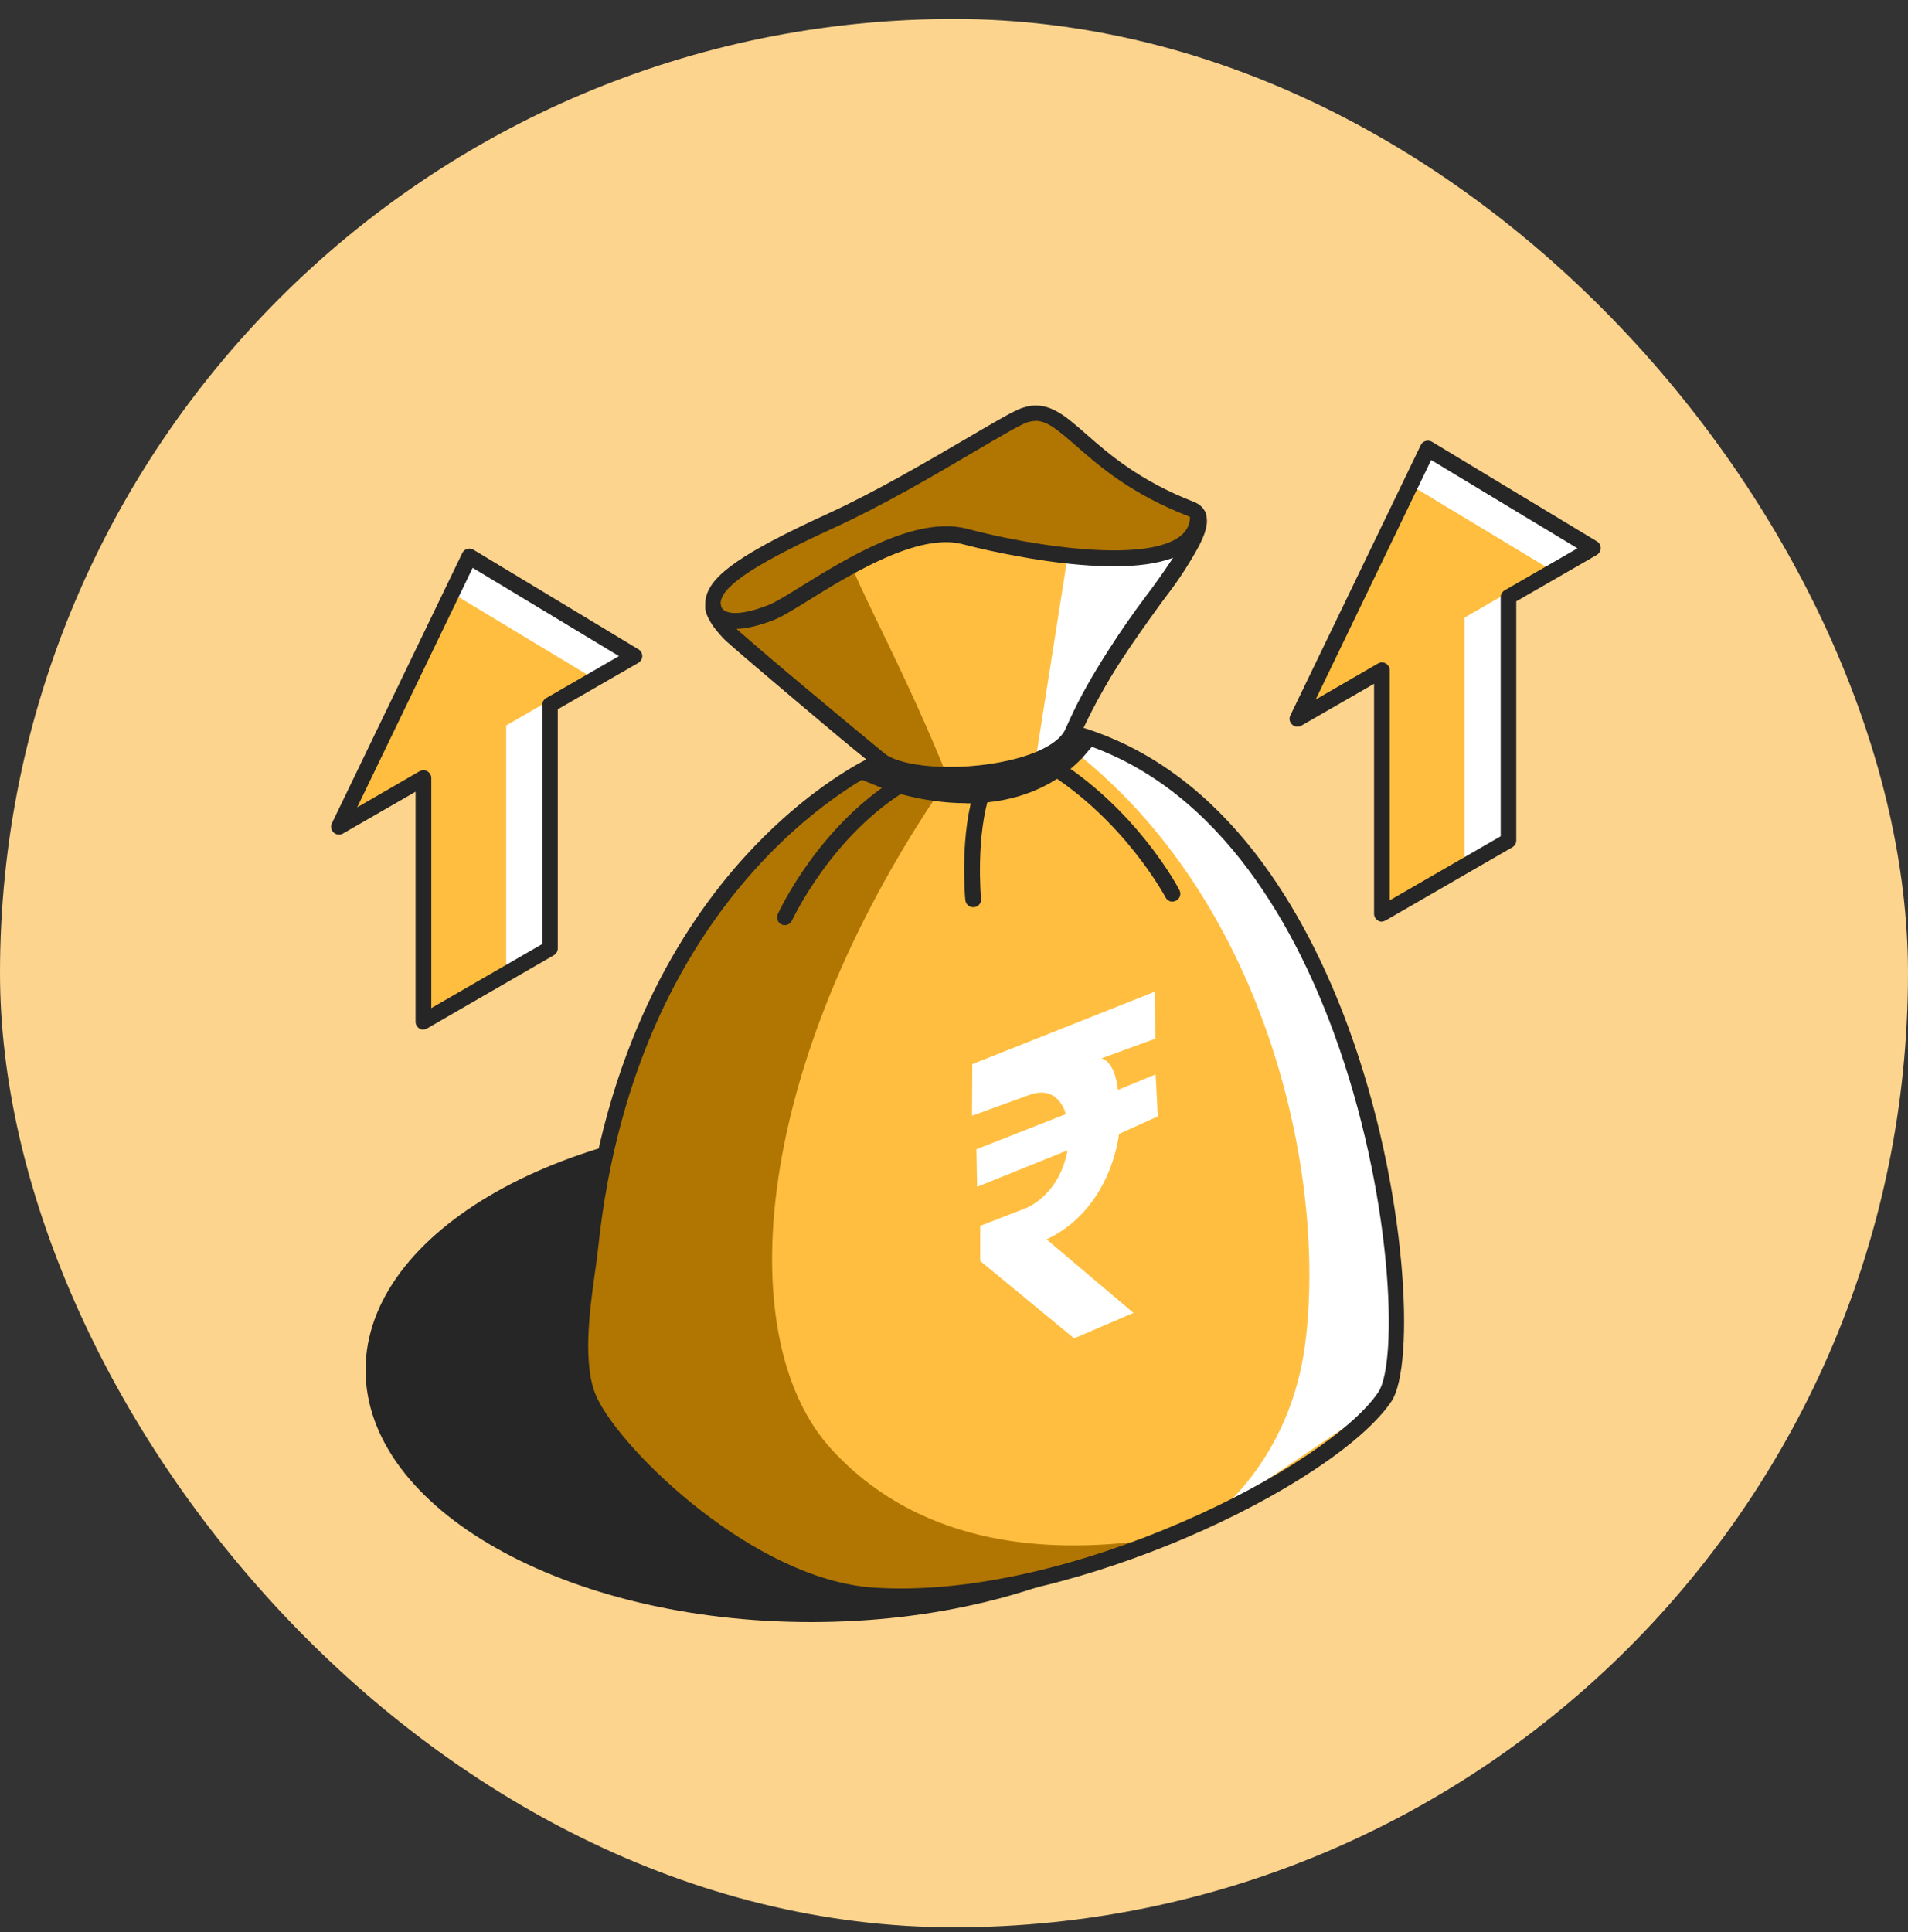
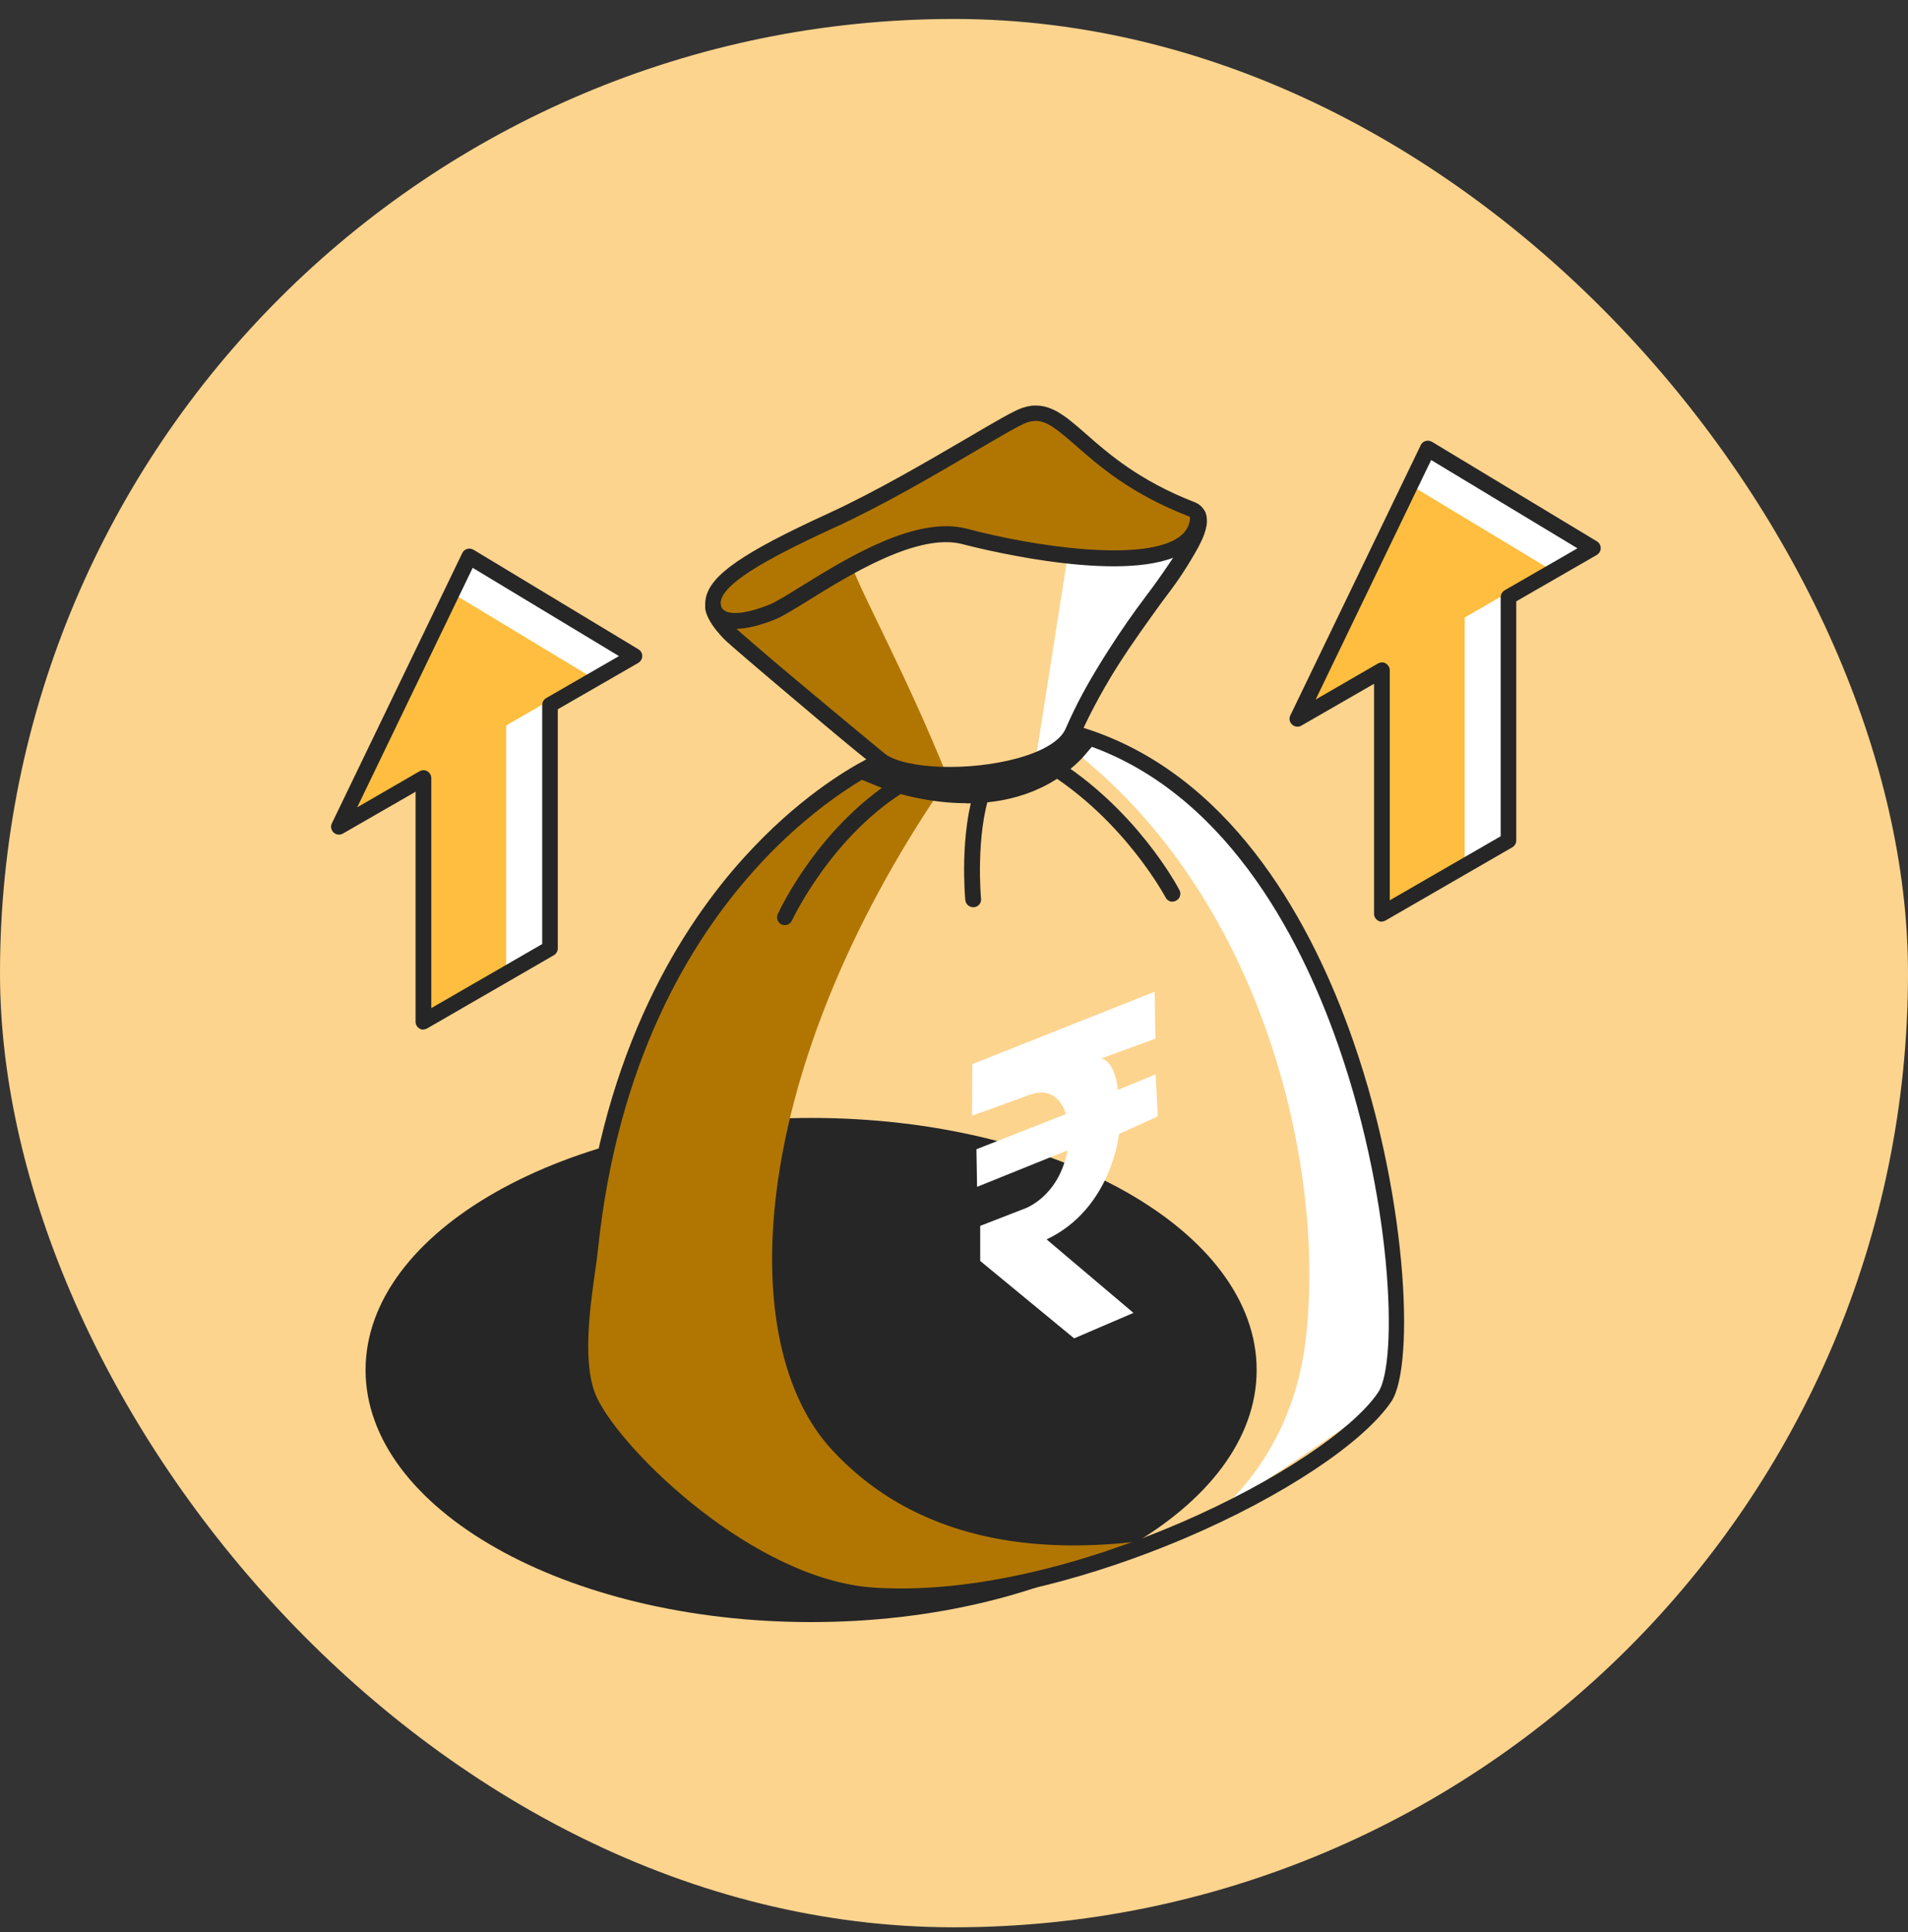
<svg xmlns="http://www.w3.org/2000/svg" width="80" height="81" viewBox="0 0 80 81" fill="none">
  <rect x="0" y="0" width="80" height="81" fill="#333333" stroke="none" />
  <rect y="0.795" width="80" height="80" rx="40" fill="#FDD48E" />
  <path d="M34.008 67.67C44.14 67.67 52.359 63.086 52.359 57.432C52.359 51.779 44.146 47.195 34.008 47.195C23.869 47.195 15.656 51.779 15.656 57.432C15.656 63.086 23.869 67.67 34.008 67.67Z" fill="#262626" />
  <path d="M34.009 68C23.712 68 15.328 63.257 15.328 57.432C15.328 51.608 23.706 46.865 34.009 46.865C44.313 46.865 52.69 51.608 52.69 57.432C52.69 63.257 44.313 68 34.009 68ZM34.009 47.518C24.075 47.518 15.988 51.964 15.988 57.426C15.988 62.888 24.068 67.334 34.009 67.334C43.95 67.334 52.031 62.888 52.031 57.426C52.031 51.964 43.95 47.518 34.009 47.518Z" fill="#262626" />
-   <path d="M36.932 31.891C36.932 31.891 25.922 36.964 24.742 52.3C24.372 55.269 23.897 57.023 24.729 58.758C25.936 61.272 31.628 66.562 36.609 66.885C44.742 67.413 55.818 61.879 58.054 58.547C59.723 56.054 57.5 34.226 44.973 30.704C46.748 26.324 51.569 21.97 49.927 21.33C45.316 19.543 44.683 16.825 42.968 17.392C42.183 17.656 38.245 20.262 34.867 21.812C29.557 24.246 29.188 25.103 30.606 26.555C31.114 27.069 36.945 31.891 36.945 31.891H36.932Z" fill="#FFBE3F" />
  <path d="M50.256 21.779C50.256 21.779 50.236 21.937 50.164 22.168C49.286 24.193 44.913 23.777 40.065 22.445C37.716 21.798 30.434 28.203 29.959 25.195C29.919 25.242 29.886 25.301 29.886 25.38C29.807 24.47 31.093 23.533 34.853 21.811C38.237 20.261 42.169 17.656 42.954 17.398C44.675 16.825 45.309 19.542 49.913 21.33C50.131 21.416 50.236 21.567 50.249 21.779H50.256Z" fill="#B17602" />
  <path d="M43.417 31.891L44.769 23.289C44.769 23.289 48.859 24.035 50.165 22.168C48.344 25.149 47.704 26.046 47.704 26.046C47.704 26.046 44.881 30.017 44.967 30.71C44.393 31.647 43.41 31.891 43.41 31.891H43.417Z" fill="white" />
  <path d="M51.477 63.145C51.292 63.145 46.385 66.898 36.609 66.892C31.622 66.892 25.936 61.278 24.735 58.765C23.898 57.024 24.372 55.276 24.748 52.307C26.087 36.871 36.939 31.898 36.939 31.898C36.939 31.898 37.466 32.419 39.129 33.573C31.431 45.216 30.751 56.291 34.874 60.77C38.852 65.084 44.439 64.992 47.658 64.629C48.667 64.517 53.113 62.439 51.484 63.152L51.477 63.145Z" fill="#B17602" />
  <path d="M40.769 44.609L48.414 41.575L48.447 43.54L46.178 44.371C46.178 44.371 46.732 44.424 46.871 45.691L48.454 45.038L48.546 46.799L46.917 47.538C46.917 47.538 46.62 50.664 43.883 51.957L47.524 55.038L45.037 56.106L41.099 52.861V51.39L42.9 50.691C42.9 50.691 44.377 50.242 44.76 48.224L40.967 49.754L40.941 48.178L44.687 46.706C44.687 46.706 44.417 45.499 43.23 45.875L40.756 46.773L40.769 44.635V44.609Z" fill="white" />
  <path d="M35.71 23.711C36.171 24.991 38.018 28.322 39.707 32.524C37.451 32.735 37.062 32.01 37.062 32.01C37.062 32.01 31.805 27.504 30.023 25.835C31.382 26.482 34.489 24.576 35.703 23.711H35.71Z" fill="#B17602" />
  <path d="M45.896 31.159C45.896 31.159 53.403 32.867 56.985 45.513C60.408 58.059 57.387 59.154 57.387 59.154L50.784 63.613C50.784 63.613 54.096 61.318 54.729 56.298C55.619 49.233 53.113 38.092 45.375 31.759L45.896 31.152V31.159Z" fill="white" />
  <path d="M39.795 32.814C38.548 32.814 37.387 32.617 36.747 32.161C36.061 31.673 32.974 29.041 32.05 28.25L31.932 28.151C31.206 27.531 30.625 27.023 30.381 26.805C30.098 26.508 29.9 26.258 29.775 26.04C29.61 25.763 29.55 25.552 29.57 25.36C29.583 25.189 29.722 25.05 29.893 25.05C30.065 25.05 30.21 25.189 30.223 25.36C30.223 25.387 30.243 25.512 30.381 25.598C30.52 25.69 30.988 25.849 32.228 25.36C32.512 25.248 33.027 24.932 33.62 24.562C35.533 23.381 38.416 21.6 40.553 22.168C43.35 22.913 48.033 23.606 49.485 22.478C49.768 22.253 49.907 21.97 49.9 21.614C49.9 21.449 50.012 21.31 50.177 21.284C50.342 21.257 50.494 21.35 50.547 21.502C50.692 21.943 50.415 22.577 50.085 23.197C49.729 23.856 49.247 24.569 48.634 25.327C48.627 25.334 48.601 25.374 48.588 25.38C48.066 26.066 47.552 26.812 47.077 27.557C46.345 28.711 45.751 29.8 45.276 30.842C44.887 31.706 43.726 32.181 42.829 32.432C41.932 32.676 40.837 32.814 39.801 32.814H39.795ZM30.863 26.356C31.107 26.567 31.668 27.056 32.354 27.649L32.466 27.742C34.372 29.371 36.589 31.244 37.116 31.614C38.027 32.254 40.659 32.333 42.644 31.792C43.726 31.495 44.445 31.06 44.669 30.572C45.151 29.503 45.764 28.382 46.483 27.247C46.483 27.247 46.523 27.194 46.523 27.188C46.991 26.449 47.526 25.684 48.08 24.951C48.541 24.378 48.917 23.85 49.208 23.375C46.51 24.424 40.639 22.887 40.368 22.814C38.508 22.319 35.652 24.081 33.95 25.136C33.304 25.538 32.789 25.855 32.453 25.987C31.826 26.231 31.298 26.356 30.863 26.363V26.356Z" fill="#262626" />
  <path d="M50.163 22.498C50.123 22.498 50.084 22.491 50.044 22.478C49.879 22.412 49.793 22.234 49.853 22.069C49.912 21.891 49.925 21.785 49.932 21.746C49.952 21.601 50.071 21.482 50.216 21.462C50.361 21.442 50.506 21.521 50.565 21.653C50.585 21.7 50.592 21.746 50.592 21.792C50.592 21.95 50.552 22.122 50.473 22.306C50.42 22.425 50.301 22.498 50.169 22.498H50.163Z" fill="#262626" />
  <path d="M40.526 33.672C38.64 33.672 37.103 33.085 36.991 33.039L35.711 32.518L36.872 31.713L37.426 31.93C37.485 31.957 41.931 33.626 44.517 30.941C44.517 30.941 44.827 30.591 44.959 30.361L45.137 30.638L45.902 31.165L45.381 31.772C43.943 33.263 42.116 33.679 40.533 33.679L40.526 33.672Z" fill="#262626" />
  <path d="M37.75 67.254C37.361 67.254 36.972 67.241 36.589 67.215C31.635 66.892 25.745 61.628 24.439 58.903C23.713 57.386 24.062 54.873 24.3 53.211C24.353 52.855 24.392 52.531 24.425 52.267C25.303 43.956 28.614 38.784 31.233 35.908C33.403 33.52 35.441 32.293 36.339 31.825C35.006 30.723 30.804 27.241 30.369 26.792C29.913 26.324 29.465 25.756 29.59 25.09C29.775 24.114 31.121 23.177 34.736 21.521C36.734 20.604 38.944 19.305 40.56 18.362C41.741 17.669 42.526 17.207 42.876 17.095C43.898 16.759 44.584 17.359 45.541 18.197C46.477 19.021 47.77 20.149 50.059 21.04C50.389 21.165 50.521 21.396 50.567 21.567C50.785 22.306 50.046 23.382 48.608 25.387C47.539 26.871 46.227 28.698 45.428 30.512C51.471 32.399 54.795 38.342 56.524 43.039C59.024 49.82 59.347 57.248 58.338 58.752C57.17 60.486 53.779 62.742 49.683 64.484C47.157 65.559 42.42 67.268 37.757 67.268L37.75 67.254ZM43.41 17.649C43.298 17.649 43.186 17.669 43.067 17.709C42.783 17.801 41.899 18.322 40.877 18.922C39.254 19.879 37.025 21.185 34.993 22.115C31.78 23.586 30.349 24.509 30.224 25.202C30.171 25.499 30.349 25.835 30.83 26.324C31.22 26.719 35.131 29.971 37.143 31.634C37.229 31.706 37.275 31.818 37.262 31.937C37.242 32.049 37.17 32.148 37.064 32.194C36.959 32.241 26.714 36.812 25.078 52.333C25.052 52.604 25.006 52.934 24.953 53.296C24.729 54.88 24.392 57.274 25.039 58.613C26.127 60.876 31.635 66.225 36.642 66.555C44.874 67.096 55.712 61.463 57.79 58.362C58.628 57.116 58.41 50.044 55.904 43.243C54.195 38.599 50.89 32.709 44.894 31.02C44.802 30.994 44.729 30.934 44.69 30.849C44.65 30.763 44.643 30.664 44.683 30.578C45.488 28.579 46.926 26.587 48.074 24.978C49.056 23.606 50.072 22.194 49.934 21.732C49.934 21.713 49.914 21.673 49.815 21.634C47.414 20.703 46.075 19.529 45.099 18.672C44.333 18.006 43.898 17.643 43.423 17.643L43.41 17.649Z" fill="#262626" />
  <path d="M32.913 38.784C32.867 38.784 32.821 38.778 32.775 38.758C32.61 38.685 32.538 38.487 32.61 38.322C32.683 38.164 34.385 34.49 37.834 32.471C37.993 32.379 38.191 32.432 38.283 32.59C38.375 32.748 38.323 32.946 38.164 33.039C34.892 34.952 33.224 38.56 33.204 38.593C33.151 38.712 33.026 38.784 32.9 38.784H32.913Z" fill="#262626" />
  <path d="M49.162 37.801C49.043 37.801 48.931 37.736 48.872 37.623C48.852 37.59 47.13 34.345 43.773 32.294C43.614 32.201 43.568 31.997 43.66 31.838C43.753 31.68 43.957 31.634 44.116 31.726C47.632 33.87 49.38 37.175 49.452 37.313C49.538 37.478 49.472 37.676 49.314 37.755C49.267 37.782 49.215 37.795 49.162 37.795V37.801Z" fill="#262626" />
  <path d="M40.804 38.032C40.639 38.032 40.494 37.907 40.475 37.736C40.461 37.623 40.224 34.932 40.903 32.98C40.963 32.808 41.154 32.716 41.325 32.775C41.497 32.834 41.589 33.026 41.53 33.197C40.897 35.011 41.128 37.65 41.134 37.676C41.154 37.861 41.016 38.019 40.837 38.032C40.824 38.032 40.818 38.032 40.804 38.032Z" fill="#262626" />
  <path d="M57.941 28.098L54.398 30.143L59.867 18.81L66.787 22.986L63.244 25.031V35.249L57.934 38.316V28.098H57.941Z" fill="#FFBE3F" />
  <path d="M66.787 22.986L63.245 25.031V35.249L61.411 36.106V25.888L64.954 23.843L59.129 20.328L59.861 18.804L66.781 22.979L66.787 22.986Z" fill="white" />
  <path d="M57.941 38.639C57.882 38.639 57.829 38.626 57.777 38.593C57.678 38.534 57.612 38.428 57.612 38.309V28.665L54.564 30.42C54.439 30.493 54.281 30.473 54.175 30.374C54.069 30.275 54.036 30.117 54.102 29.991L59.571 18.659C59.61 18.573 59.683 18.514 59.775 18.487C59.868 18.461 59.96 18.474 60.039 18.52L66.959 22.696C67.058 22.755 67.117 22.867 67.117 22.979C67.117 23.091 67.051 23.203 66.952 23.263L63.575 25.209V35.235C63.575 35.354 63.509 35.46 63.41 35.519L58.1 38.586C58.047 38.613 57.994 38.633 57.935 38.633L57.941 38.639ZM57.941 27.768C58.001 27.768 58.054 27.782 58.106 27.814C58.205 27.874 58.271 27.979 58.271 28.098V37.742L62.922 35.057V25.031C62.922 24.912 62.988 24.806 63.087 24.747L66.141 22.986L60.006 19.285L55.164 29.325L57.777 27.814C57.829 27.788 57.882 27.768 57.941 27.768Z" fill="#262626" />
  <path d="M17.755 32.617L14.213 34.661L19.681 23.329L26.601 27.504L23.059 29.549V39.767L17.749 42.834V32.617H17.755Z" fill="#FFBE3F" />
  <path d="M26.6 27.511L23.058 29.556V39.774L21.224 40.631V30.413L24.766 28.369L18.941 24.853L19.674 23.329L26.593 27.504L26.6 27.511Z" fill="white" />
  <path d="M17.754 43.164C17.695 43.164 17.642 43.151 17.589 43.118C17.49 43.059 17.424 42.953 17.424 42.834V33.191L14.377 34.945C14.251 35.018 14.093 34.998 13.987 34.899C13.882 34.8 13.849 34.642 13.915 34.516L19.383 23.184C19.423 23.098 19.495 23.039 19.588 23.012C19.674 22.986 19.773 22.999 19.852 23.045L26.771 27.221C26.87 27.28 26.93 27.392 26.93 27.504C26.93 27.616 26.864 27.729 26.765 27.788L23.387 29.734V39.761C23.387 39.879 23.321 39.985 23.223 40.044L17.912 43.112C17.86 43.138 17.807 43.158 17.747 43.158L17.754 43.164ZM17.754 32.287C17.813 32.287 17.866 32.3 17.919 32.333C18.018 32.392 18.084 32.498 18.084 32.617V42.261L22.734 39.576V29.549C22.734 29.431 22.8 29.325 22.899 29.266L25.953 27.504L19.819 23.804L14.977 33.844L17.589 32.333C17.642 32.307 17.695 32.287 17.754 32.287Z" fill="#262626" />
</svg>